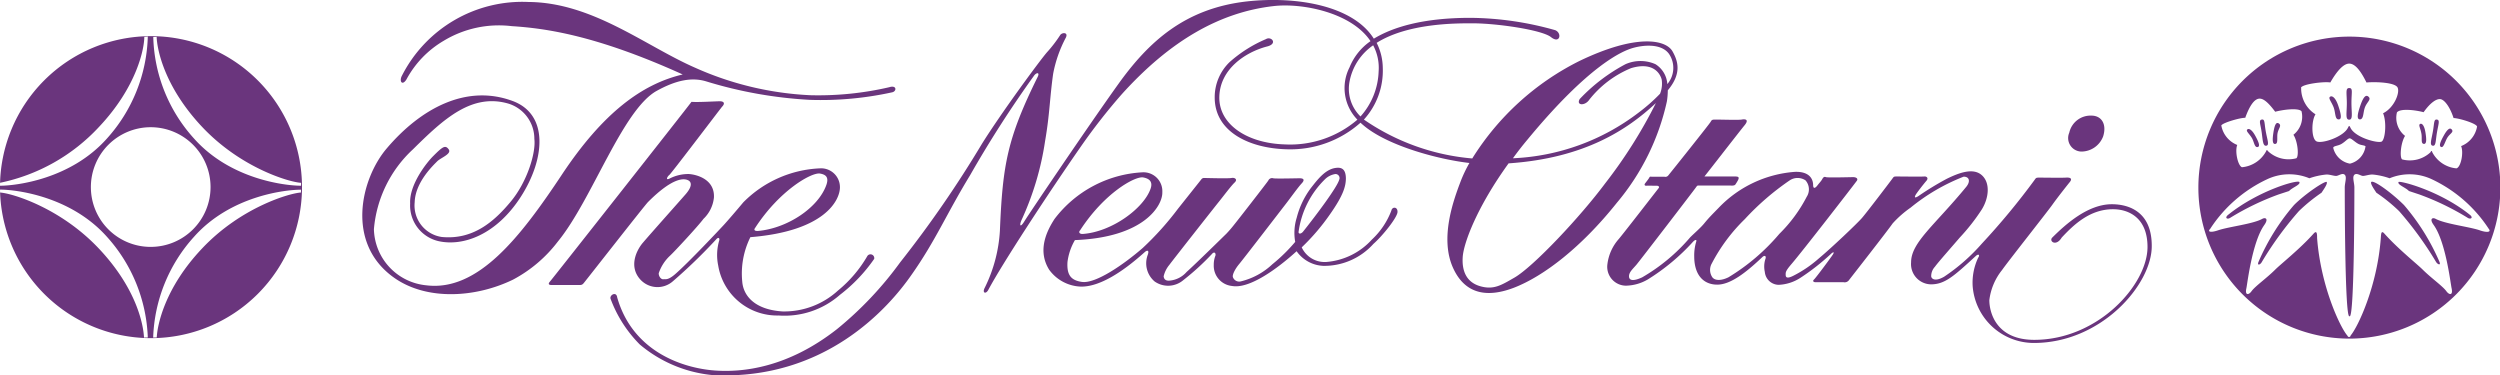
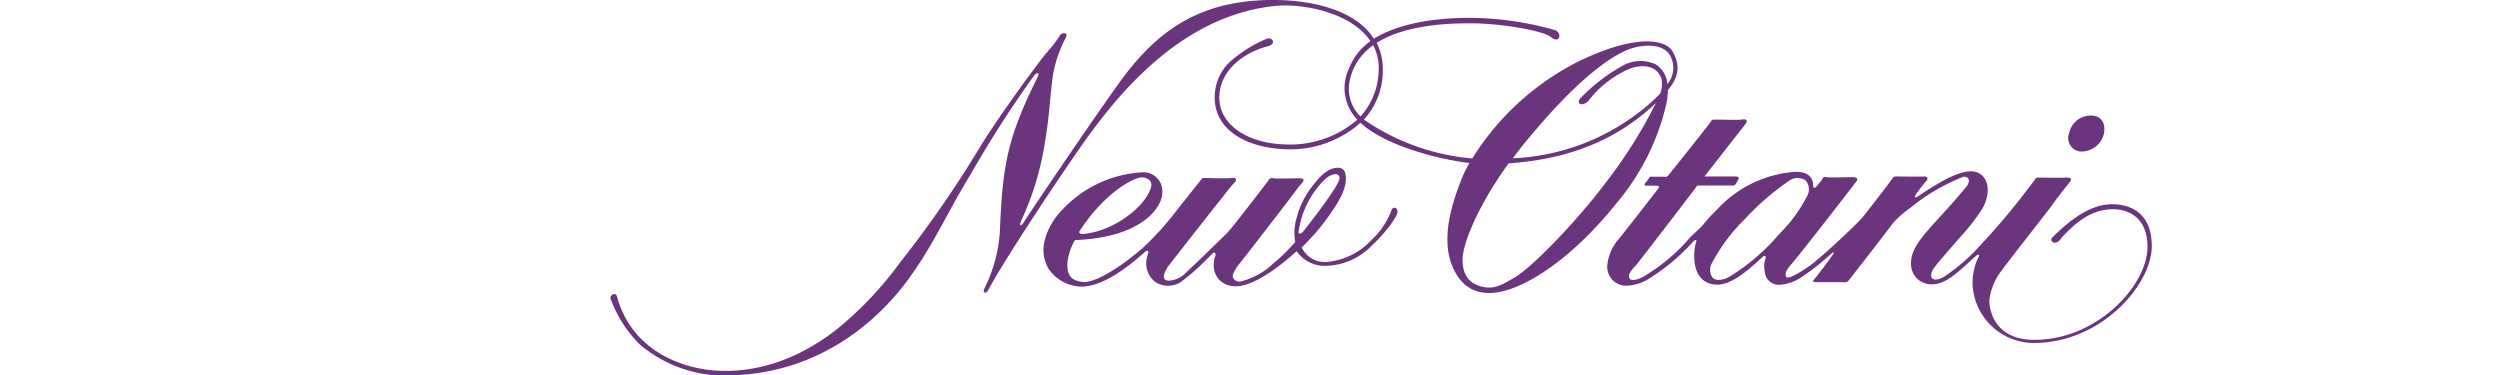
<svg xmlns="http://www.w3.org/2000/svg" viewBox="0 0 264.9 39.74">
  <g fill="#6a357d">
    <path d="M221.6 12.25c1.1 0 1.65.93 1.25 2.2a2.48 2.48 0 0 1-2.28 1.61 1.43 1.43 0 0 1-1.31-2 2.31 2.31 0 0 1 2.34-1.81zm2.17 9.39c-2.53 0-4.87 2.1-6.31 3.53-.39.39.4 1 1 0 1.3-1.39 3-3 5.43-3 1.68 0 3.66.91 3.66 4 0 4-5.25 9.84-12 9.84-4.11 0-4.76-3-4.76-4.2a6.3 6.3 0 0 1 1.35-3.2c.55-.8 4.83-6.21 5.33-6.92s1.68-2.2 1.83-2.38c.36-.43 0-.52-.4-.49s-2.34 0-2.74 0-.41 0-.58.25a74.9 74.9 0 0 1-5.58 6.74 20.22 20.22 0 0 1-4 3.51c-1 .58-1.37.19-1.37-.06a1.46 1.46 0 0 1 .4-1c.24-.36 1.86-2.19 2.62-3.08a21.26 21.26 0 0 0 2.35-3c.74-1.21.91-2.79 0-3.61s-2.39-.28-3.73.38a31 31 0 0 0-3 1.83c-.43.27-.41.09-.29-.13s.87-1.18 1.14-1.49 0-.49-.24-.46-2.47 0-2.84 0-.36 0-.54.25-2.68 3.54-3.2 4.14-3.26 3.2-4.55 4.27a12.7 12.7 0 0 1-2.75 1.87c-.84.42-.79 0-.79-.22s.1-.43.64-1.06c1.1-1.28 6.31-8 6.89-8.78.19-.26-.09-.4-.37-.4s-2.71.07-2.89 0-.28 0-.4.22-.32.41-.5.65-.44.45-.46 0c0-.75-.47-1.48-1.93-1.43a12.43 12.43 0 0 0-8.08 3.81c-.58.6-1 1-1.52 1.64-.39.48-1.07 1.06-1.5 1.49a19.58 19.58 0 0 1-5.09 4.24c-1 .46-1.39.31-1.39-.12s.4-.77.77-1.2 6.1-7.9 6.29-8.17.17-.24.41-.24h3.29s.4.05.51-.11.25-.39.3-.5c.13-.3 0-.35-.38-.35h-3.2c.25-.3 3.7-4.75 4.25-5.42s0-.67-.3-.61-2.26 0-2.68 0-.48 0-.61.24-4.33 5.49-4.48 5.67a.39.39 0 0 1-.4.15h-1.31c-.12 0-.24-.06-.3.07s-.34.48-.46.64 0 .25.12.24 1 0 1.13 0 .33.09.18.27-3.62 4.67-4.21 5.37a4.93 4.93 0 0 0-1.21 2.68 2 2 0 0 0 1.93 2.27 4.73 4.73 0 0 0 2.35-.66 22.38 22.38 0 0 0 4.8-4c.18-.19.42-.29.33 0a5 5 0 0 0-.21 1.55c0 2 1 3 2.44 3s3.11-1.34 4.78-2.92c.22-.21.42-.14.34.15a2.58 2.58 0 0 0-.08 1.42 1.5 1.5 0 0 0 1.46 1.37 4.57 4.57 0 0 0 2.34-.76 23.69 23.69 0 0 0 3.2-2.51c.21-.21.42-.27.21.06s-1.8 2.47-2 2.65 0 .28.12.28h3a.56.56 0 0 0 .59-.22c.16-.21 4.16-5.32 4.62-6a11.16 11.16 0 0 1 1.91-1.68 20.8 20.8 0 0 1 5.62-3.28c.62 0 .73.51.28 1.07-3.35 4.08-5.85 5.9-5.85 8a2.15 2.15 0 0 0 2.1 2.34c1.49 0 2.44-.88 4.75-3 .32-.29.46-.09.25.19a6.21 6.21 0 0 0-.58 2.95 6.51 6.51 0 0 0 6.49 6.07c7.16 0 12.53-6.22 12.49-10.3 0-3.61-2.43-4.4-4.23-4.4zm-40.62 7.74c-.75.37-1.42.38-1.71 0a1.38 1.38 0 0 1-.06-1.46 18.44 18.44 0 0 1 3.5-4.7 27.67 27.67 0 0 1 4.76-4.11 1.51 1.51 0 0 1 1.67 0 1.44 1.44 0 0 1 .13 1.74 15.47 15.47 0 0 1-2.9 3.93 21.91 21.91 0 0 1-5.39 4.6zm-35.72-7.07a8.11 8.11 0 0 1-2.07 3.08 7.29 7.29 0 0 1-4.84 2.37 2.68 2.68 0 0 1-2.59-1.55 22.7 22.7 0 0 0 3-3.51c1.46-2.07 1.66-3 1.68-3.76 0-1.13-.55-1.23-1.13-1.14-1.08.17-1.89 1.25-2.56 2.1a8.92 8.92 0 0 0-1.52 3.17 5.42 5.42 0 0 0-.16 2.56 17.86 17.86 0 0 1-2.42 2.37 7.41 7.41 0 0 1-3.36 1.82.71.71 0 0 1-.82-.45c-.09-.25.24-.89.67-1.4s4.42-5.7 4.94-6.37 1.28-1.74 1.68-2.17.12-.54-.22-.54-2.56.06-2.8 0a.43.43 0 0 0-.52.24c-.15.24-3.38 4.39-3.63 4.69a12.41 12.41 0 0 1-.82.95c-.28.27-3.26 3.2-4.21 4.05a2.7 2.7 0 0 1-1.76.91c-.52.06-.64-.21-.67-.45a2.9 2.9 0 0 1 .61-1.22c.24-.34 4.6-5.88 5.21-6.64s1.34-1.74 1.7-2.08 0-.55-.33-.48-2.71 0-2.87 0a.35.35 0 0 0-.33.15l-2.48 3.12a31.65 31.65 0 0 1-3.72 4.14c-2 1.74-5 3.82-6.46 3.6-1.17-.17-1.6-.75-1.52-2.1a6.09 6.09 0 0 1 .79-2.33c7.36-.28 9.31-3.68 9.26-5.08a2 2 0 0 0-2.13-2.1 12.53 12.53 0 0 0-9.29 4.94c-.88 1.35-1.82 3.38-.57 5.38a4.33 4.33 0 0 0 3.41 1.79c1.83 0 4.14-1.34 6.71-3.65.24-.22.51-.25.33.27a2.53 2.53 0 0 0 .73 2.84 2.49 2.49 0 0 0 3.05-.16 26.47 26.47 0 0 0 3-2.74c.26-.32.45-.12.39.15a2.59 2.59 0 0 0-.18 1 2.15 2.15 0 0 0 1.92 2.22c2.41.45 6.52-3.38 6.86-3.68a3.64 3.64 0 0 0 2.83 1.55 7 7 0 0 0 5.3-2.32c1-.88 2.53-2.8 2.56-3.38s-.56-.59-.65-.16zm-33 2.12c2.59-4 5.85-5.78 6.7-5.63.48.09 1.08.33.79 1.18-.71 2.09-4.11 4.59-7.19 4.81-.3.02-.47-.15-.31-.36zm23.17.13a9.59 9.59 0 0 1 2.8-5.57 2 2 0 0 1 1.1-.55.43.43 0 0 1 .4.61c-.22.79-2.41 3.72-3.84 5.51-.19.22-.47.28-.47 0z" />
    <path d="M177.23 5.46c-.7-1.27-3.82-1.91-9.87 1A28.22 28.22 0 0 0 156 16.79a23.77 23.77 0 0 1-11.48-4.12 7.7 7.7 0 0 0 2-5.48 6 6 0 0 0-.65-2.65c3.33-2.1 8.45-2.07 10.15-2.07 2.6 0 7.37.7 8.32 1.46s1.2-.41.46-.73a33.78 33.78 0 0 0-9-1.31c-5.05 0-8.25 1-10.23 2.21C143.38.6 137.4-.43 132.13.15c-6.58.74-10.42 4.27-13.65 8.78S109 22.7 108.55 23.44s-.56.45-.31-.12a30.65 30.65 0 0 0 2.5-8.39c.49-2.84.49-4.56.85-7.1A13.45 13.45 0 0 1 112.93 4c.31-.61-.42-.58-.6-.27a14 14 0 0 1-1.41 1.83c-.85 1-4.83 6.41-6.88 9.69a118.12 118.12 0 0 1-8.66 12.55 37.52 37.52 0 0 1-6.7 7.08c-5.23 4.1-10 4.59-12.92 4.38-3.43-.25-8.72-2-10.36-7.74-.09-.7-.85-.24-.7.15a13.52 13.52 0 0 0 3.09 4.83 14 14 0 0 0 7.78 3.25c11.9.56 18.62-7.19 21-10.61 2.55-3.61 3.74-6.51 6.22-10.57A119.08 119.08 0 0 1 109.58 8c.25-.33.62-.36.37.15-3.2 6.49-3.71 9.24-4 16.3a15.67 15.67 0 0 1-1.62 6.07c-.27.54.14.68.4.18 1.43-2.69 6.2-10 9.79-15.16a62.14 62.14 0 0 1 4.33-5.54C124 4.29 129.28 1.28 135 .64c2.95-.33 8.18.66 10.22 3.72A6.18 6.18 0 0 0 143 7.13a4.81 4.81 0 0 0 .83 5.55 10.94 10.94 0 0 1-7.71 2.62c-4-.12-7-2.14-6.92-5.06s2.74-4.69 5-5.3c1.26-.28.52-1.15-.07-.79a14 14 0 0 0-3.84 2.43 5.17 5.17 0 0 0-1.58 3.75c0 3.68 3.75 5.41 7.71 5.49a11.18 11.18 0 0 0 7.74-2.82c.14.14.3.27.47.41 2.63 2.11 7.85 3.49 11.07 3.86a14 14 0 0 0-.95 2c-.71 1.88-2.21 5.92-.8 9.08s4.08 3.05 6.46 2.14c3.19-1.23 7.19-4.33 10.91-9a25 25 0 0 0 5.3-10.73 7.53 7.53 0 0 0 .1-1.19c1.5-1.79 1.08-3.09.51-4.11zM143 8.63a6 6 0 0 1 2.5-3.83 5.07 5.07 0 0 1 .58 2.76 7.51 7.51 0 0 1-1.92 4.78A4.09 4.09 0 0 1 143 8.63zm27.1 10.78c-2.68 3.6-7.62 8.84-9.62 10-1.38.79-2.2 1.34-3.66.91s-1.93-1.64-1.83-3.1 1.49-5.25 4.86-9.91c8.07-.55 12.61-3.59 15.61-6.39a51.19 51.19 0 0 1-5.36 8.49zm6.57-10.5a2.69 2.69 0 0 0-1.26-2.11 3.93 3.93 0 0 0-3.17 0 18.76 18.76 0 0 0-4.85 3.69c-.41.7.55.75 1 .09a10.91 10.91 0 0 1 4.44-3.36c2.13-.64 3 .35 3.24 1.19a2.89 2.89 0 0 1-.17 1.52 18.57 18.57 0 0 1-2.27 2 23.57 23.57 0 0 1-13.32 4.84q.72-1 1.56-2C168.4 6.86 171.93 5.4 173 5.09s3-.53 3.84.61a2.64 2.64 0 0 1-.17 3.21z" />
-     <path d="M91.91 27.12a13.4 13.4 0 0 1-3.11 3.66A8.44 8.44 0 0 1 82.92 33c-3-.19-4.15-1.7-4.27-3.14a8.67 8.67 0 0 1 .86-4.73c7.86-.63 9.49-3.89 9.49-5.29a2 2 0 0 0-2.16-2 12.16 12.16 0 0 0-8.08 3.6c-.7.84-1.7 2-2.07 2.4s-3.75 4-5.15 5.21c-.75.65-1 .52-1.26.54s-.5-.34-.48-.64a4.49 4.49 0 0 1 1.2-1.86c.43-.39 3-3.16 3.54-3.9a3.62 3.62 0 0 0 1.11-2.28c.08-1.91-1.81-2.41-2.65-2.47a4.36 4.36 0 0 0-2.07.49c-.45.21-.21-.24 0-.4s5.49-7.13 5.58-7.22c.36-.37.18-.58-.24-.58s-2.32.12-3 .06c-.37.52-14.75 18.77-15 19.05s-.07.36.18.36h3c.27 0 .36-.15.48-.3.57-.71 6.43-8.2 6.74-8.5 2.62-2.62 3.81-2.53 4.26-2.29s.31.79-.27 1.46-3.46 3.89-4.54 5.15c-.73.86-1.51 2.58-.24 3.93a2.46 2.46 0 0 0 3.41.16 56.64 56.64 0 0 0 4.6-4.45c.24-.28.4-.12.31.15a5.43 5.43 0 0 0-.1 2.62 6.33 6.33 0 0 0 6.4 5.3 8.89 8.89 0 0 0 6.5-2.19 16.86 16.86 0 0 0 3.63-3.81.4.4 0 0 0-.72-.31zM80 24.17c2.59-4 6-5.93 6.89-5.78.48.09 1 .28.67 1.21-.86 2.43-4.14 4.59-7.22 4.87-.34.03-.5-.09-.34-.3z" />
-     <path d="M72.34 7.89c-4.26 1-8.41 4-12.8 10.61s-8.89 12.42-14.38 11.73a6.13 6.13 0 0 1-5.54-5.94 13 13 0 0 1 4.14-8.47C47 12.62 50 9.81 53.94 11a3.9 3.9 0 0 1 2.68 3.72c.18 1.42-.73 4.51-2.5 6.64s-4 4.07-7.31 3.75a3.37 3.37 0 0 1-2.87-3.68c.06-2.14 2-3.94 2.38-4.33s1.58-.79 1.22-1.28-.64-.28-1.65.73c-.67.67-2.53 3-2.43 5a3.88 3.88 0 0 0 3 4c2.63.59 6.14-.69 8.72-4.69s3-8.78-.92-10.18C49.37 8.9 44.58 11.5 41 15.7c-2.75 3.2-4.46 10.1.82 13.77 3.45 2.4 8.59 2.08 12.54.16a14.51 14.51 0 0 0 4.77-4.06c3.59-4.39 6.82-13.92 10.45-15.94 2.08-1.15 3.75-1.47 5.27-1a45.83 45.83 0 0 0 10.94 1.95 35.14 35.14 0 0 0 8.75-.8c.49-.11.49-.79-.31-.54a33.33 33.33 0 0 1-8.35.85 33.63 33.63 0 0 1-12.26-2.93C68.35 4.85 62.78.26 56 .21A14.31 14.31 0 0 0 42.6 8c-.33.59 0 1.14.46.43A10.52 10.52 0 0 1 47 4.33a11.3 11.3 0 0 1 7.22-1.56c3.62.23 8.98.98 18.12 5.12zm185.43 7.55c.35.06.3-.52.45-1.4s.34-1.32 0-1.37-.27.34-.43 1.25-.37 1.46-.02 1.52zm-8.85-2.76c.42 0 .24-.7.24-1.8s.18-1.55-.24-1.55-.25.55-.25 1.61-.18 1.74.25 1.74zm-7.85 2.57c.35 0 .17-.66.26-1.14s.44-.78.17-1-.46 0-.6.88-.1 1.29.17 1.26zm18.25-.66c.27-.43.68-.58.49-.84s-.45-.13-.87.62-.52 1.14-.26 1.21.39-.58.64-.99zm-2.48.66c.26 0 .3-.36.16-1.22s-.43-1-.59-.88.06.45.16 1-.09 1.06.27 1.1zm-16.7.19c.35-.06.1-.62-.06-1.52s-.08-1.32-.43-1.25-.12.49 0 1.37.13 1.46.49 1.4zm9.91-2.79c.42 0 .33-.73.54-1.28s.68-.82.4-1.1-.55-.06-.89.92-.37 1.44-.05 1.46zm-2.23 0c.32 0 .27-.49-.06-1.46s-.72-1.08-.89-.92.18.53.4 1.1.12 1.31.55 1.28zm-8.59 2.93c.25-.07.15-.45-.27-1.21s-.75-.78-.86-.62.22.41.49.84.28 1.07.64.99zm12.02 3.71c-.11.19.4.89.55 1.13a17.59 17.59 0 0 1 2.41 1.95 36.87 36.87 0 0 1 3.9 5.36c.17.3.56.44.37 0a23.5 23.5 0 0 0-3.75-6c-1.25-1.25-3.26-2.73-3.48-2.44z" />
-     <path d="M248.94 3.88a16 16 0 1 0 16 16 16 16 0 0 0-16-16zm7.87 8c.71-1 1.37-1.45 1.8-1.37s1 .85 1.37 2c.52 0 2.4.55 2.49.9a2.72 2.72 0 0 1-1.69 2.07c.28.65 0 2.2-.49 2.36a3.21 3.21 0 0 1-2.56-1.7c-.06-.22-.12-.16-.2 0a3.2 3.2 0 0 1-3 .75c-.28-.21-.15-1.77.31-2.49a2.43 2.43 0 0 1-.86-2.49c.36-.45 1.96-.25 2.83-.02zm-13-2.59c.18-.4 2.5-.67 3.11-.55.7-1.22 1.4-2 2-2s1.19.7 1.83 2c1.06-.09 3 0 3.29.52s-.34 2.16-1.53 2.74c.4.94.23 2.79-.15 3s-2.83-.41-3.32-1.49c-.07-.16-.13-.25-.24 0-.46 1-2.82 1.77-3.36 1.46s-.54-2.16-.09-2.86a3.24 3.24 0 0 1-1.52-2.81zm6.83 6.28a2.18 2.18 0 0 1-1.64 1.77 2.22 2.22 0 0 1-1.77-1.67c0-.22.49-.19.89-.43s.66-.58.85-.58.54.38.91.58.78.12.78.34zm-12.73-3.1c.4-1.11.86-1.87 1.37-2s1.08.41 1.8 1.37c.86-.23 2.47-.43 2.79-.05a2.43 2.43 0 0 1-.86 2.49c.47.72.6 2.28.31 2.49a3.18 3.18 0 0 1-3-.75c-.08-.12-.15-.18-.2 0a3.24 3.24 0 0 1-2.56 1.7c-.44-.16-.77-1.71-.5-2.36a2.74 2.74 0 0 1-1.69-2.07c.16-.29 2.03-.83 2.56-.81zm24.84 11.93c-1.17-.39-3.64-.66-4.69-1.22-.31-.16-.67 0-.18.67 1.28 1.8 1.78 6.2 1.89 6.68.18.82-.26.73-.55.33-.4-.55-1.58-1.37-2.5-2.28-.61-.61-2.62-2.2-4.08-3.84-.35-.39-.34.12-.37.49-.38 5.11-2.44 9.45-3.2 10.32 0 .1-.1.16-.17.16s-.13-.06-.18-.16c-.76-.87-2.81-5.21-3.2-10.32 0-.37 0-.88-.36-.49-1.46 1.64-3.48 3.23-4.09 3.84-.91.91-2.1 1.73-2.5 2.28-.28.4-.73.49-.54-.33.1-.48.61-4.88 1.89-6.68.49-.69.12-.83-.19-.67-1 .56-3.52.83-4.69 1.22-.75.26-1.19.19-.85-.15a14.56 14.56 0 0 1 6-5.24 5.54 5.54 0 0 1 4.51-.12 7.6 7.6 0 0 1 1.83-.4c.34 0 .73.15 1 .15s.67-.36.92-.12 0 .85 0 1.34 0 13.65.48 13.65h.05c.49 0 .49-13.16.49-13.65s-.25-1.1 0-1.34.67.12.91.12.64-.15 1-.15a7.43 7.43 0 0 1 1.82.4 5.54 5.54 0 0 1 4.51.12 14.63 14.63 0 0 1 6 5.24c.29.35-.18.42-.94.16z" />
-     <path d="M243.07 21.73a23.23 23.23 0 0 0-3.75 6c-.2.47.2.33.36 0a36.32 36.32 0 0 1 3.91-5.36 17.88 17.88 0 0 1 2.4-1.95c.15-.24.67-.94.55-1.13s-2.22 1.19-3.47 2.44zm11.08-2.44c-.15.28.76.58 1.1.95l1.09.36a28.06 28.06 0 0 1 5.12 2.47c.32.22.67 0 .22-.33-3.2-2.56-7.43-3.63-7.53-3.45zm-11.6.95c.33-.37 1.25-.67 1.09-.95s-4.32.89-7.52 3.45c-.46.36-.1.55.21.33a28.06 28.06 0 0 1 5.12-2.47zM0 19.83a16 16 0 1 1 16 16 16 16 0 0 1-16-16zM16.24 3.91a16.64 16.64 0 0 0 4.32 10.77c3.85 4.33 9.66 5 11.34 5v-.31c-1.17-.05-6.35-1.54-10.47-5.91s-4.8-8.39-4.83-9.55zm-.95 0c0 1.19-.74 5.24-4.81 9.55A19.75 19.75 0 0 1 0 19.37v.31c1.68 0 7.48-.67 11.33-5a16.78 16.78 0 0 0 4.33-10.8zm1.32 31.85c.06-1.28.82-5.23 4.81-9.44 4.12-4.37 9.3-5.86 10.47-5.92v-.3c-1.68 0-7.49.66-11.34 5a16.72 16.72 0 0 0-4.32 10.67zm-.95 0a16.78 16.78 0 0 0-4.33-10.67c-3.85-4.32-9.65-5-11.33-5v.31c1.23.07 6.35 1.58 10.45 5.91s4.75 8.21 4.81 9.46zm.3-9.6a6.34 6.34 0 1 0-6.33-6.33A6.33 6.33 0 0 0 16 26.16z" />
  </g>
</svg>